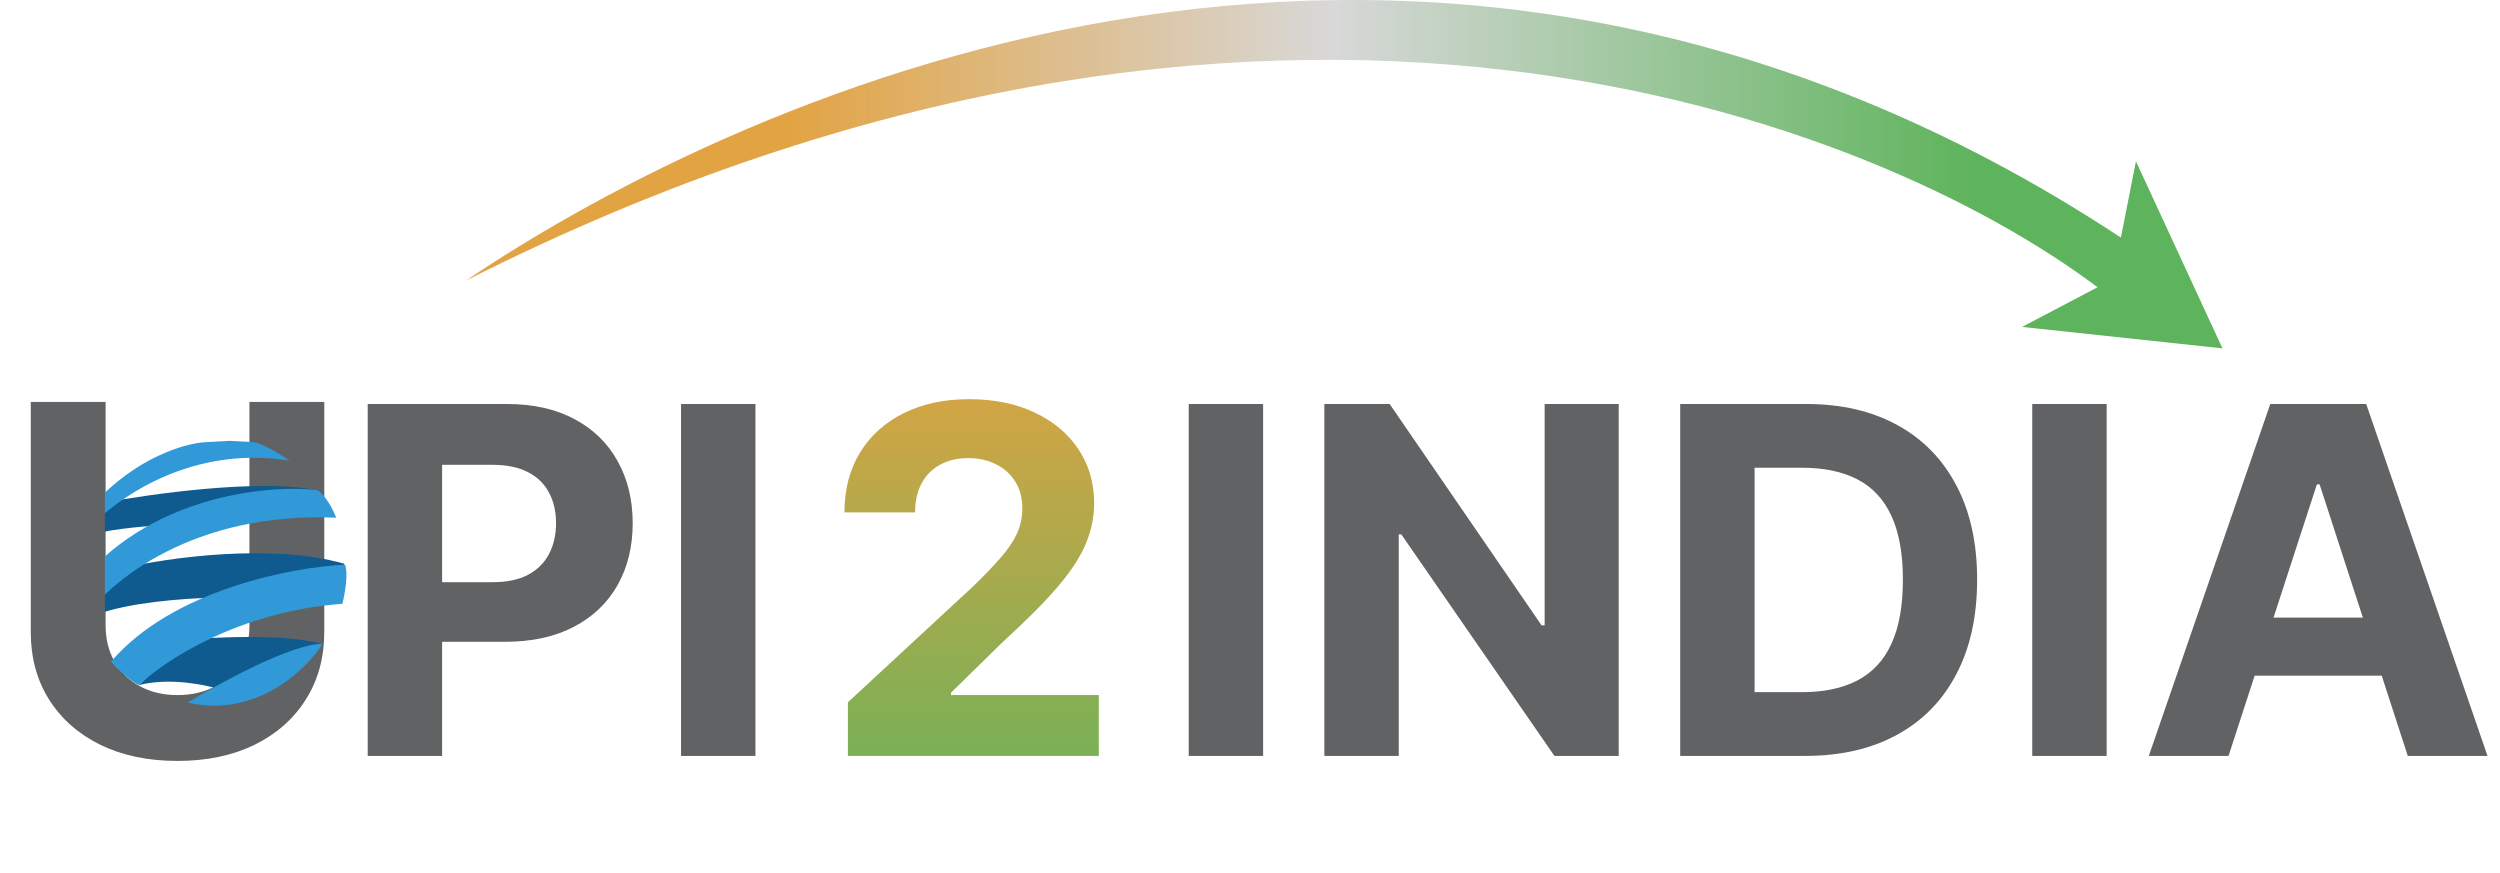
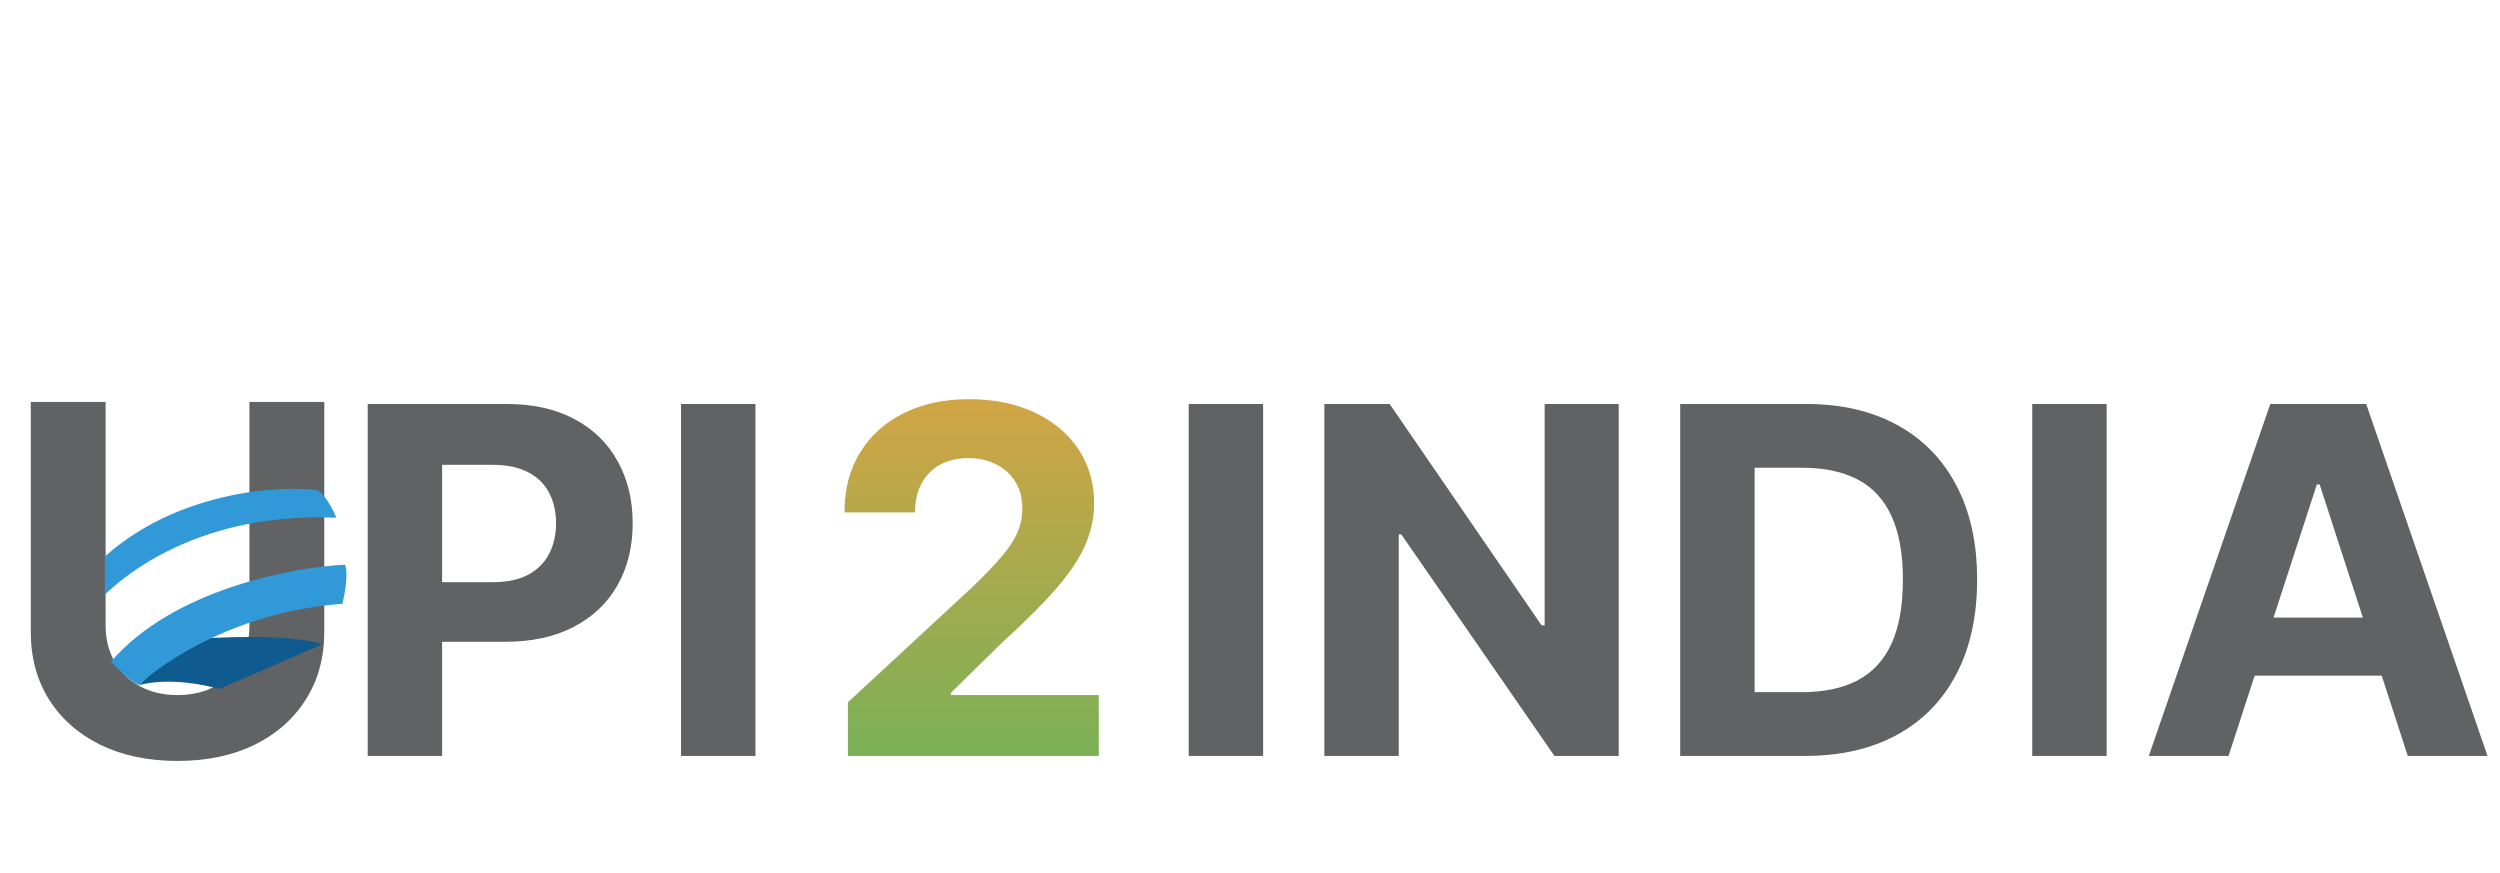
<svg xmlns="http://www.w3.org/2000/svg" width="1690" height="590" viewBox="0 0 1690 590" fill="none">
  <path d="M168.612 271.694H219.208V427.103C219.208 444.552 215.04 459.82 206.705 472.907C198.448 485.994 186.88 496.199 172.001 503.522C157.122 510.766 139.79 514.389 120.003 514.389C100.139 514.389 82.768 510.766 67.889 503.522C53.01 496.199 41.442 485.994 33.185 472.907C24.928 459.82 20.799 444.552 20.799 427.103V271.694H71.394V422.779C71.394 431.894 73.381 439.995 77.354 447.084C81.404 454.173 87.091 459.742 94.413 463.793C101.736 467.844 110.266 469.869 120.003 469.869C129.819 469.869 138.349 467.844 145.593 463.793C152.916 459.742 158.563 454.173 162.536 447.084C166.587 439.995 168.612 431.894 168.612 422.779V271.694Z" fill="#616264" />
  <path d="M248.57 511V273.091H342.433C360.477 273.091 375.85 276.537 388.551 283.429C401.252 290.245 410.933 299.732 417.593 311.89C424.33 323.972 427.699 337.912 427.699 353.71C427.699 369.509 424.292 383.449 417.477 395.53C410.661 407.612 400.787 417.021 387.854 423.759C374.998 430.496 359.432 433.865 341.155 433.865H281.329V393.555H333.023C342.704 393.555 350.681 391.89 356.954 388.56C363.304 385.153 368.028 380.467 371.126 374.504C374.301 368.463 375.889 361.532 375.889 353.71C375.889 345.811 374.301 338.918 371.126 333.033C368.028 327.069 363.304 322.461 356.954 319.209C350.603 315.879 342.549 314.214 332.791 314.214H298.87V511H248.57ZM510.671 273.091V511H460.371V273.091H510.671Z" fill="#616264" />
  <path d="M573.176 511V474.756L657.862 396.343C665.064 389.373 671.105 383.1 675.984 377.524C680.94 371.948 684.696 366.489 687.252 361.145C689.808 355.724 691.085 349.877 691.085 343.604C691.085 336.634 689.498 330.632 686.323 325.598C683.147 320.487 678.81 316.576 673.312 313.865C667.813 311.077 661.579 309.683 654.609 309.683C647.329 309.683 640.979 311.155 635.558 314.097C630.137 317.04 625.955 321.261 623.012 326.76C620.069 332.258 618.597 338.802 618.597 346.392H570.853C570.853 330.825 574.377 317.311 581.424 305.85C588.472 294.388 598.346 285.52 611.047 279.247C623.747 272.974 638.384 269.838 654.958 269.838C671.995 269.838 686.826 272.858 699.449 278.899C712.15 284.862 722.024 293.149 729.072 303.759C736.119 314.369 739.643 326.527 739.643 340.235C739.643 349.219 737.862 358.086 734.299 366.837C730.814 375.588 724.58 385.308 715.597 395.995C706.613 406.605 693.951 419.344 677.61 434.214L642.876 468.251V469.877H742.78V511H573.176Z" fill="url(#paint0_linear_29_39)" />
  <path d="M853.87 273.091V511H803.57V273.091H853.87ZM1094.25 273.091V511H1050.8L947.297 361.261H945.555V511H895.255V273.091H939.398L1042.09 422.713H1044.18V273.091H1094.25ZM1220.14 511H1135.81V273.091H1220.84C1244.77 273.091 1265.37 277.853 1282.64 287.379C1299.91 296.827 1313.19 310.419 1322.49 328.154C1331.86 345.888 1336.54 367.108 1336.54 391.813C1336.54 416.595 1331.86 437.892 1322.49 455.705C1313.19 473.517 1299.83 487.186 1282.41 496.711C1265.06 506.237 1244.31 511 1220.14 511ZM1186.11 467.902H1218.05C1232.92 467.902 1245.43 465.269 1255.57 460.003C1265.8 454.659 1273.46 446.411 1278.58 435.259C1283.76 424.03 1286.36 409.548 1286.36 391.813C1286.36 374.233 1283.76 359.867 1278.58 348.715C1273.46 337.563 1265.84 329.354 1255.69 324.088C1245.55 318.822 1233.04 316.188 1218.17 316.188H1186.11V467.902ZM1424.1 273.091V511H1373.8V273.091H1424.1ZM1506.49 511H1452.59L1534.72 273.091H1599.54L1681.56 511H1627.66L1568.06 327.457H1566.2L1506.49 511ZM1503.13 417.486H1630.44V456.75H1503.13V417.486Z" fill="#616264" />
-   <path d="M1433.73 160.6C964.586 -148.432 506.32 60.937 314.893 189.7C861.147 -85.876 1271.32 83.819 1417.93 194.187L1366.89 221L1502.39 235.5L1443.89 109L1433.73 160.6Z" fill="url(#paint1_linear_29_39)" />
-   <path d="M69.92 339.869L53.885 364.219C61.724 359.467 88.825 356.498 101.396 355.607L207.999 346.996L211.859 330.961C173.85 323.834 101.396 333.93 69.92 339.869Z" fill="#0F5B8F" />
-   <path d="M232.942 381.144C183.055 366.891 112.184 377.185 82.985 384.114L56.26 411.73L58.932 417.965C96.466 400.861 180.481 402.524 217.797 405.494L232.942 381.144Z" fill="#0F5B8F" />
  <path d="M218.097 435.485C194.579 428.359 146.732 430.536 125.748 432.516L93.975 463.101C114.404 457.875 138.813 462.903 148.018 465.774L218.097 435.485Z" fill="#0F5B8F" />
-   <path d="M171.178 298.891C176.879 299.366 189.984 307.403 195.824 311.362C124.082 299.96 71.108 342.047 53.588 364.516C54.063 356.676 60.121 345.61 63.09 341.057C92.309 308.749 125.943 299.485 139.108 298.891L155.143 298L171.178 298.891Z" fill="#3199D8" />
  <path d="M57.449 417.668C53.41 413.63 51.807 402.128 51.51 396.882C99.258 335.356 179.889 327.496 214.235 331.258C219.937 334.108 225.321 344.917 227.301 349.965C130.616 345.689 73.781 393.319 57.449 417.668Z" fill="#3199D8" />
  <path d="M93.973 463.101C88.272 460.725 78.928 451.619 74.969 447.363C116.541 398.664 197.805 383.322 233.24 381.738C235.616 387.677 233.042 401.832 231.458 408.166C161.617 413.155 110.701 446.868 93.973 463.101Z" fill="#3199D8" />
-   <path d="M126.934 474.979C148.512 461.715 196.953 435.188 218.095 435.188C207.01 452.807 173.257 485.431 126.934 474.979Z" fill="#3199D8" />
  <rect x="40.893" y="320" width="30" height="114" fill="#616264" />
  <defs>
    <linearGradient id="paint0_linear_29_39" x1="657.393" y1="194" x2="657.393" y2="590" gradientUnits="userSpaceOnUse">
      <stop stop-color="#EDA13F" />
      <stop offset="1" stop-color="#5EB45C" />
    </linearGradient>
    <linearGradient id="paint1_linear_29_39" x1="273.019" y1="114.329" x2="1503.39" y2="114.329" gradientUnits="userSpaceOnUse">
      <stop offset="0.209" stop-color="#E2A342" />
      <stop offset="0.51" stop-color="#D8D8D8" />
      <stop offset="0.864" stop-color="#5EB45C" />
    </linearGradient>
  </defs>
</svg>